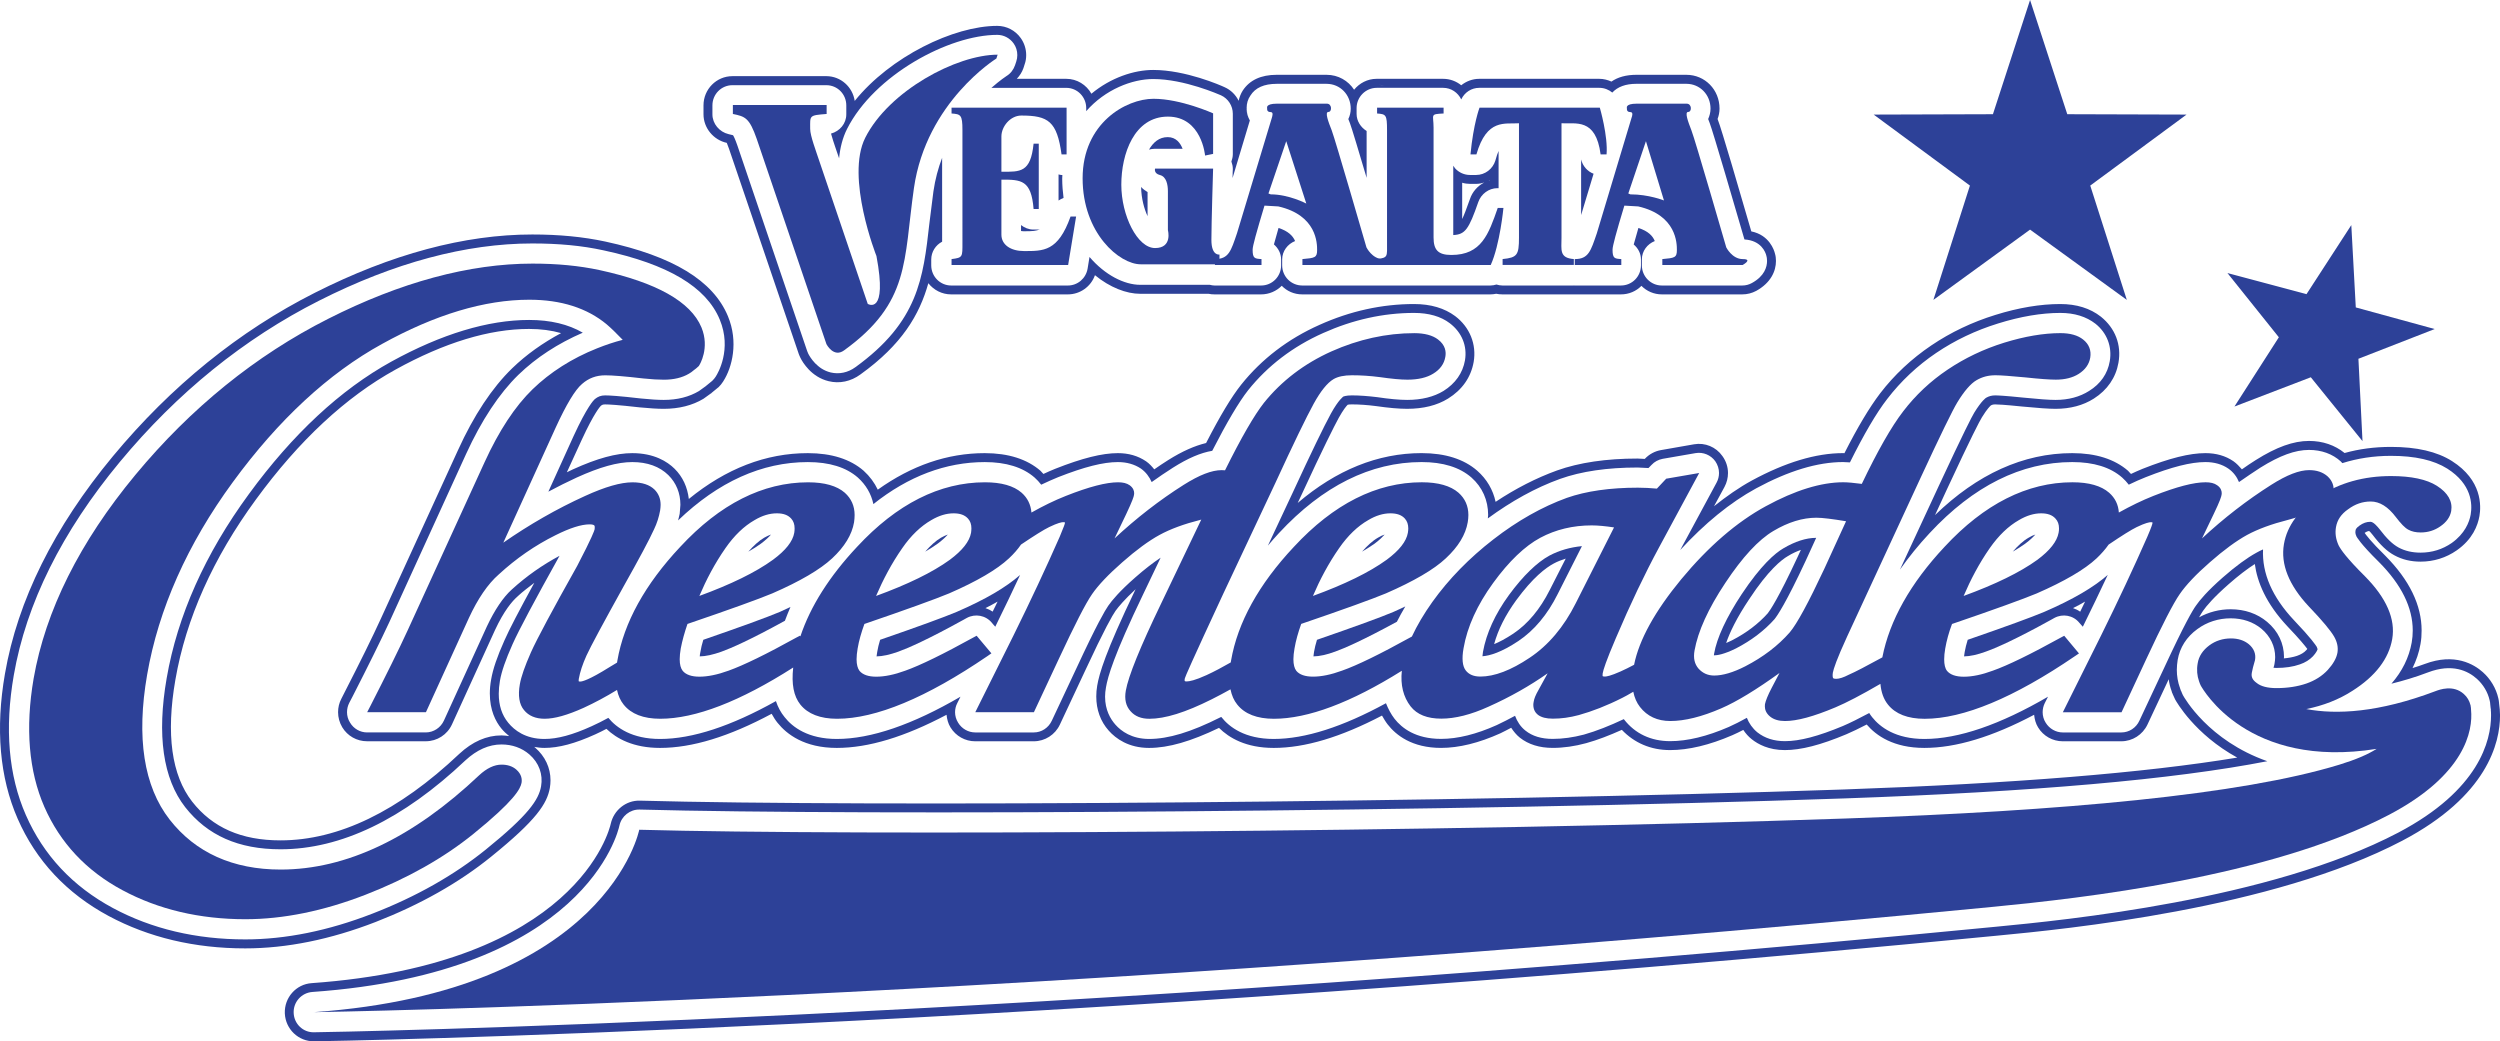
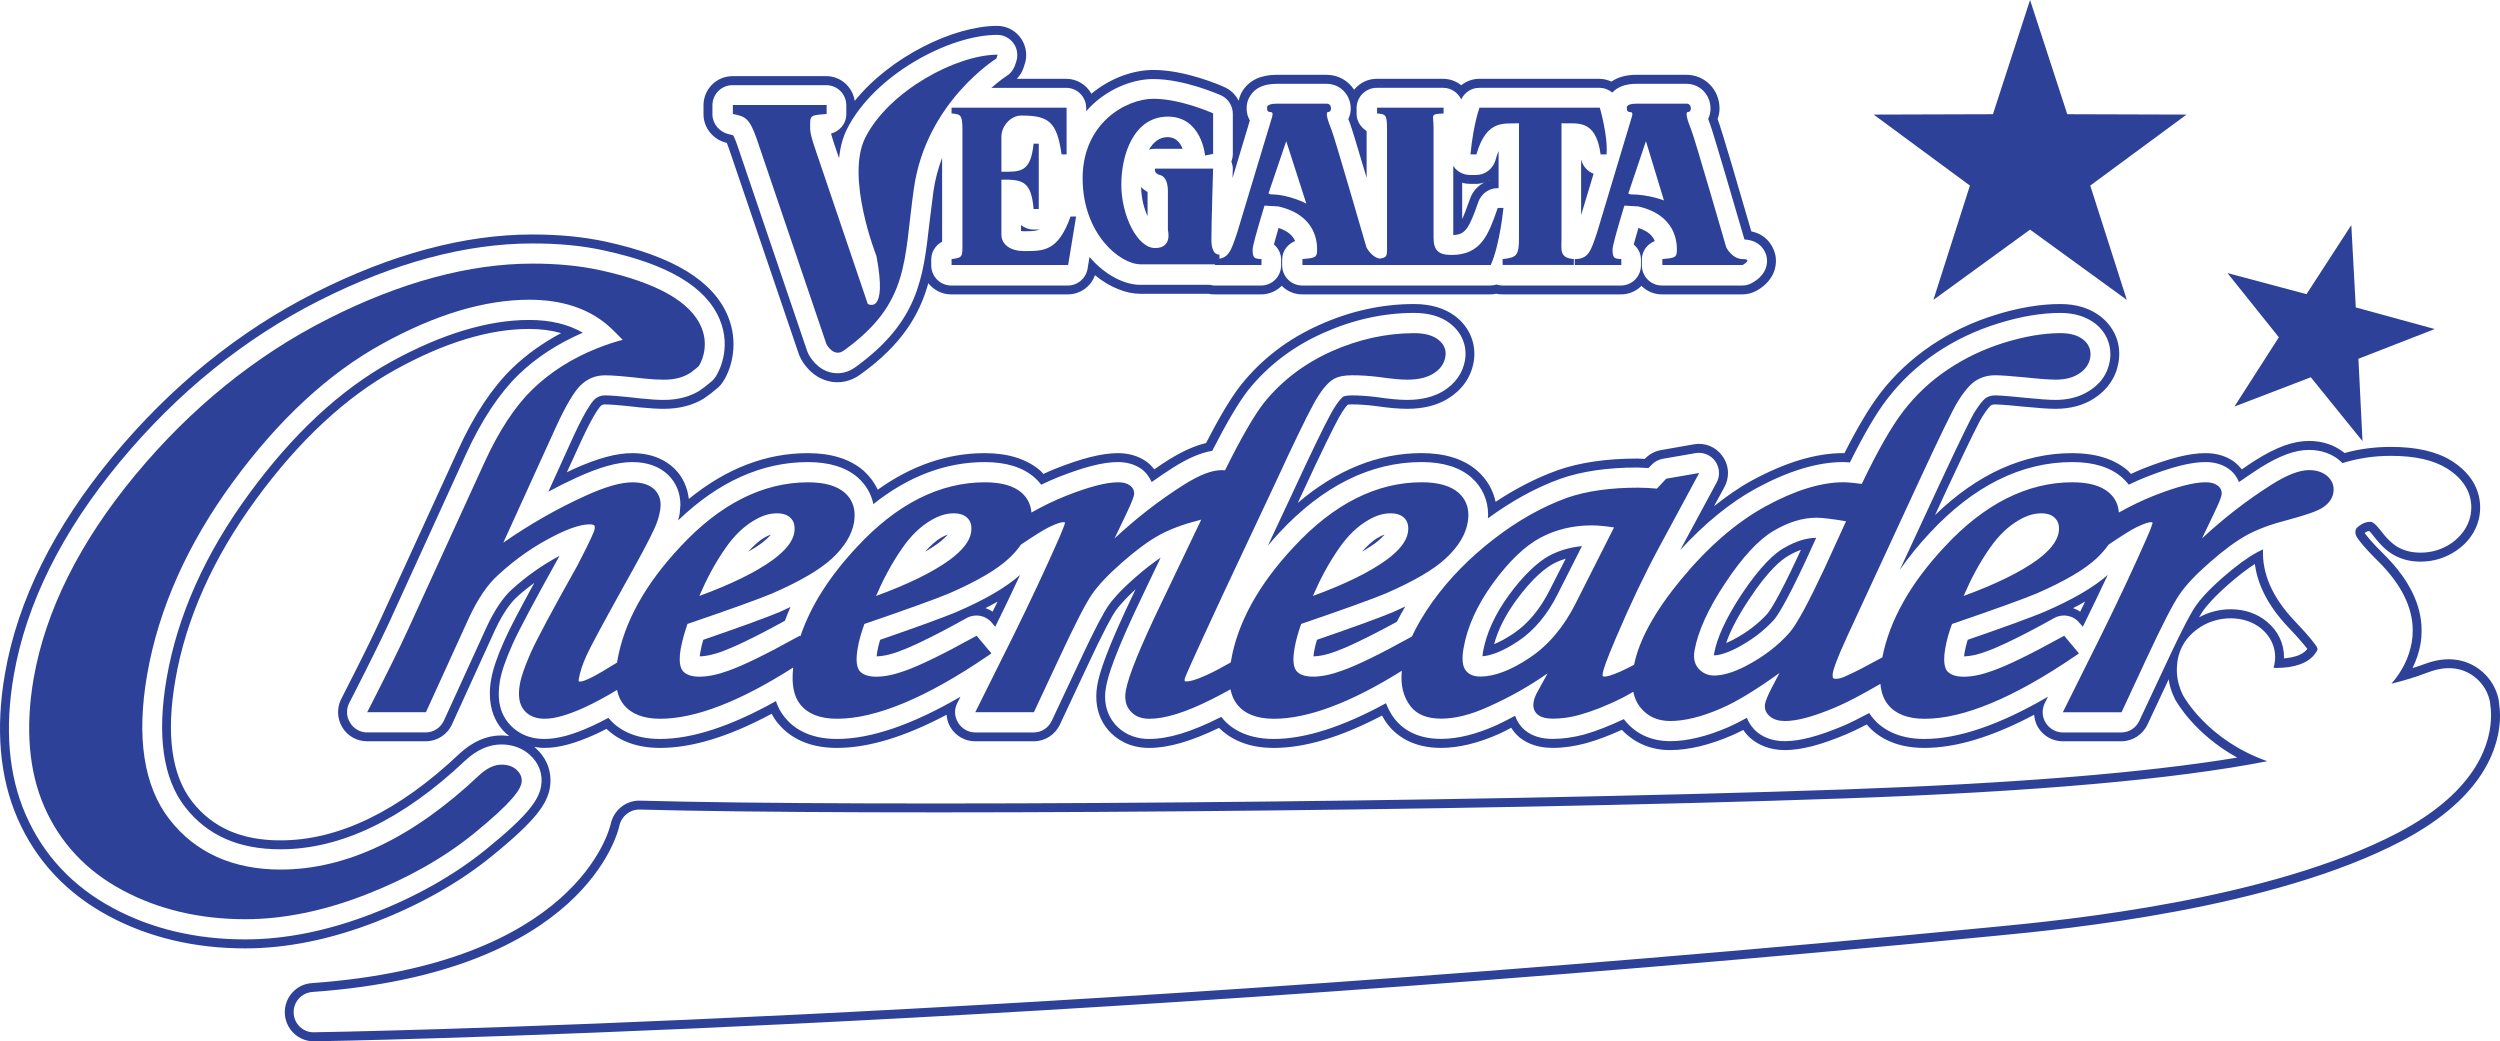
<svg xmlns="http://www.w3.org/2000/svg" version="1.1" id="レイヤー_1" x="0px" y="0px" width="302.31px" height="125.917px" viewBox="0 0 302.31 125.917" enable-background="new 0 0 302.31 125.917" xml:space="preserve">
  <path fill="#2D4198" d="M103.428,44.409" />
  <path fill="#2D4198" d="M124.955,27.76c-0.566,0-1.078-0.224-1.488-0.544v0.718c0.088,0.007,0.171,0.03,0.3,0.03h0.129  c0.88,0,1.432-0.019,1.86-0.249c-0.06,0.005-0.129,0.044-0.171,0.044H124.955z" />
  <path fill="#2D4198" d="M150.757,13.115v-0.014V13.115c0,0.341,0.079,0.679,0.225,0.99  C150.835,13.794,150.775,13.447,150.757,13.115" />
-   <path fill="#2D4198" d="M128.465,21.159h-0.138c-0.11,0-0.211-0.044-0.323-0.07v3.16c0.179-0.129,0.401-0.234,0.604-0.315  c-0.093-0.749-0.162-1.529-0.162-2.329C128.446,21.456,128.465,21.304,128.465,21.159" />
  <path fill="#2D4198" d="M214.634,30.661c-0.092-0.401-0.673-2.236-2.859-2.68c-1.271-4.396-3.644-12.519-4.04-13.486  c-0.009-0.04-0.009-0.055-0.042-0.094c0.144-0.395,0.24-0.808,0.24-1.27c0-2.279-1.759-4.085-4.012-4.085h-6.048  c-1.23,0-2.248,0.286-3.011,0.82c-0.448-0.2-0.936-0.334-1.456-0.334h-14.53c-0.813,0-1.571,0.295-2.179,0.779  c-0.595-0.484-1.355-0.779-2.185-0.779h-8.056c-1.091,0-2.071,0.526-2.712,1.32c-0.709-1.092-1.921-1.806-3.331-1.806h-6.038  c-1.892,0-3.27,0.645-4.098,1.909c-0.245,0.385-0.401,0.806-0.493,1.234c-0.36-0.724-0.949-1.313-1.7-1.644  c-0.469-0.22-4.702-2.085-8.64-2.085c-2.307,0-5.131,0.93-7.466,2.874c-0.604-1.075-1.741-1.803-3.044-1.803h-5.978  c0.35-0.366,0.63-0.801,0.801-1.287l0.147-0.463c0.134-0.361,0.188-0.742,0.188-1.122c0-0.73-0.23-1.453-0.658-2.055  c-0.659-0.93-1.718-1.474-2.842-1.474c-5.269,0-12.938,3.733-17.235,9.074c-0.253-1.691-1.691-2.995-3.44-2.995H88.57  c-1.939,0-3.5,1.585-3.5,3.529v1.084c0,1.655,1.207,3.103,2.809,3.452l0.01,0.011c0.069,0.165,0.152,0.388,0.272,0.724  c0-0.02,8.428,24.792,8.428,24.792c0.068,0.162,0.12,0.316,0.198,0.461c0.263,0.539,1.313,2.323,3.404,2.83  c1.317,0.33,2.699,0.04,3.859-0.815c5.016-3.604,7.139-7.214,8.208-11.03c0.649,0.822,1.64,1.352,2.759,1.352h14.107  c1.493,0,2.8-0.947,3.283-2.321c1.802,1.48,3.792,2.25,5.477,2.25h8.263c0.23,0.05,0.479,0.071,0.719,0.071h5.631  c0.969,0,1.858-0.396,2.498-1.042c0.612,0.645,1.501,1.042,2.464,1.042h8.999h0.711h13.057c0.249,0,0.479-0.031,0.7-0.076  c0.248,0.051,0.488,0.076,0.75,0.076h8.6h0.04h0.062h5.627c0.974,0,1.852-0.387,2.483-1.032c0.636,0.645,1.515,1.032,2.469,1.032  h9.727c0.59,0,1.16-0.146,1.682-0.422c1.769-0.974,2.391-2.39,2.391-3.62C214.754,31.241,214.722,30.939,214.634,30.661   M210.953,27.875c-0.081-0.005-0.16-0.026-0.271-0.026C210.756,27.848,210.844,27.856,210.953,27.875 M167.416,10.381  c-0.231-0.041-0.424-0.111-0.683-0.136C166.973,10.271,167.194,10.315,167.416,10.381 M211.842,34.226  c-0.349,0.193-0.741,0.299-1.16,0.299h-9.727c-1.331,0-2.414-1.092-2.414-2.441v-0.705c0-1.017,0.654-1.871,1.562-2.23  c-0.249-0.624-0.801-1.204-1.98-1.583c-0.206,0.713-0.418,1.44-0.567,1.998c0.526,0.45,0.876,1.085,0.876,1.815v0.705  c0,1.349-1.076,2.441-2.428,2.441h-5.618c-0.023,0-0.042-0.009-0.07-0.009c-0.009,0-0.014,0.009-0.04,0.009h-8.6  c-0.258,0-0.488-0.051-0.718-0.12c-0.23,0.069-0.47,0.12-0.732,0.12h-13.04h-0.708h-8.999c-1.354,0-2.434-1.092-2.434-2.441v-0.705  c0-1.017,0.659-1.871,1.562-2.23c-0.263-0.624-0.828-1.204-2.002-1.583c-0.199,0.713-0.415,1.44-0.558,1.99  c0.521,0.458,0.87,1.089,0.87,1.824v0.705c0,1.349-1.077,2.441-2.42,2.441h-5.631c-0.189,0-0.378-0.039-0.562-0.085h-8.419  c-1.939,0-4.278-1.191-6.139-3.37l-0.23,1.414c-0.199,1.174-1.199,2.041-2.391,2.041h-14.099c-1.34,0-2.418-1.092-2.418-2.441  v-0.705c0-0.923,0.53-1.744,1.317-2.153V19.084c-0.47,1.236-0.838,2.591-1.051,4.056l-0.488,3.866  c-0.75,6.661-1.35,11.904-8.958,17.403c-0.903,0.656-1.962,0.87-2.979,0.63c-1.649-0.4-2.483-1.835-2.708-2.261  c-0.051-0.099-0.092-0.214-0.134-0.325c0,0-8.428-24.809-8.419-24.8c-0.281-0.808-0.451-1.163-0.548-1.302  c-0.143-0.036-0.543-0.132-0.543-0.132c-1.105-0.261-1.948-1.26-1.948-2.388v-1.085c0-1.356,1.082-2.446,2.422-2.446h11.349  c1.349,0,2.418,1.089,2.418,2.446v1.085c0,1.119-0.797,2.038-1.847,2.323c0.138,0.526,0.377,1.23,0.516,1.64  c0,0,0.272,0.802,0.262,0.768c0,0,0.18,0.548,0.198,0.578c0.12-1.259,0.419-2.474,0.963-3.549  c3.279-6.506,12.306-11.376,18.165-11.376c0.783,0,1.511,0.387,1.971,1.027c0.3,0.41,0.451,0.91,0.451,1.419  c0,0.265-0.041,0.529-0.128,0.781l-0.152,0.456c-0.188,0.538-0.539,1-1.018,1.289c-0.032,0.019-0.773,0.505-1.833,1.435h9.05  c1.34,0,2.414,1.101,2.414,2.444v0.375c2.298-2.629,5.559-3.885,8.097-3.885c3.781,0,8.018,1.896,8.197,1.967  c0.872,0.399,1.433,1.274,1.433,2.234v4.9c0,0.304-0.079,0.605-0.171,0.879c0.102,0.291,0.171,0.58,0.171,0.88v0.081  c0,0.013-0.027,0.413-0.032,1.034c0.893-2.985,1.842-6.126,2.091-6.965c-0.231-0.416-0.387-0.87-0.387-1.356  c0-0.035,0.009-0.06,0.009-0.094v-0.014c0-0.016-0.009-0.037-0.009-0.055c0-0.53,0.147-1.055,0.456-1.49  c0.588-0.947,1.653-1.42,3.172-1.42h5.569c0.212-0.049,0.428-0.079,0.641-0.079c-0.213,0-0.429,0.034-0.641,0.079h0.469  c1.642,0,2.921,1.319,2.921,3.009c0,0.452-0.11,0.875-0.291,1.25c0.089,0.209,0.162,0.411,0.199,0.511  c0.203,0.527,1.082,3.45,2.013,6.598v-5.665c-0.7-0.435-1.212-1.188-1.212-2.068v-0.707c0-1.343,1.101-2.444,2.433-2.444h8.036  c0.963,0,1.783,0.573,2.185,1.401c0.398-0.855,1.237-1.401,2.179-1.401h14.53c0.589,0,1.146,0.23,1.557,0.573  c0.641-0.693,1.611-1.059,2.91-1.059h5.578c0.212-0.049,0.425-0.079,0.653-0.079c-0.221,0-0.441,0.034-0.653,0.079h0.47  c1.641,0,2.92,1.319,2.92,3.009c0,0.452-0.119,0.875-0.286,1.25c0.056,0.17,0.107,0.3,0.189,0.495  c0.393,1.008,3.191,10.596,4.187,14.029c0.009,0.009,0.022,0.03,0.022,0.039c2.009,0.126,2.538,1.526,2.641,1.972  c0.041,0.132,0.082,0.35,0.082,0.628C213.676,32.275,213.381,33.385,211.842,34.226" />
  <path fill="#2D4198" d="M138.768,26.14v-2.915c-0.295-0.171-0.562-0.369-0.782-0.615C138.017,24.024,138.354,25.245,138.768,26.14" />
  <path fill="#2D4198" d="M191.195,19.284v6.724c0.385-1.254,0.938-3.122,1.507-4.999C191.955,20.73,191.395,20.086,191.195,19.284" />
  <path fill="#2D4198" d="M178.497,21.159h-0.733c-0.69,0-1.339-0.29-1.799-0.794c-0.088-0.104-0.161-0.215-0.231-0.325v8.385  c1.441-0.069,1.88-0.696,3.031-4.004c0.341-0.965,1.271-1.666,2.303-1.666h0.147v-4.499c-0.12,0.274-0.25,0.645-0.384,1.144  C180.523,20.431,179.574,21.159,178.497,21.159 M177.755,24.06c-0.428,1.185-0.699,1.94-0.943,2.426v-4.39  c0.303,0.095,0.631,0.139,0.952,0.139h0.733c0.346,0,0.668-0.069,0.976-0.164C178.687,22.481,178.046,23.186,177.755,24.06   M180.137,21.815c-0.041,0.004-0.093,0.004-0.123,0.021c0.03-0.017,0.082-0.032,0.123-0.056V21.815z" />
  <path fill="#2D4198" d="M141.204,16.581c-1.046,0-1.75,0.64-2.261,1.511c0.229-0.062,0.46-0.101,0.7-0.101h3.362  C142.733,17.299,142.218,16.581,141.204,16.581" />
  <path fill="#2D4198" d="M102.06,42.375c-1.262,0.918-2.123-0.76-2.123-0.76l-8.428-24.811c-0.899-2.588-1.418-2.715-2.888-3.023  V12.7H99.96v1.081c-2.161,0.17-1.99,0.17-1.99,1.809c0,0.82,0.695,2.639,1.05,3.724l5.91,17.431c0,0,2.427,1.494,1.054-5.786  c0,0-3.768-9.52-1.354-14.306c2.856-5.658,11.027-10.042,16.006-10.042l-0.148,0.465c0,0-8.47,5.229-9.971,15.664  C109.254,31.565,110.064,36.6,102.06,42.375" />
  <path fill="#2D4198" d="M115.066,13.016h13.91v5.658h-0.609c-0.552-3.993-1.594-4.702-4.864-4.702c-1.326,0-2.409,1.319-2.409,2.529  v4.265c2.312,0.016,3.532,0.104,3.892-3.39h0.626v7.895h-0.626c-0.281-3.523-1.501-3.549-3.892-3.549v6.653  c0,1.236,1.143,1.984,2.723,1.984c2.357,0,4.126,0.071,5.637-4.172h0.672l-0.962,5.854h-14.099v-0.712  c1.369-0.172,1.317-0.253,1.317-1.994V15.72c0-1.854-0.216-1.914-1.317-1.996V13.016z" />
  <path fill="#2D4198" d="M153.797,14.246l-4.219,13.975c-0.724,2.113-0.981,3.108-2.663,3.108v0.712h5.632v-0.712  c-0.825-0.052-1.073-0.069-1.073-1.137c0-0.442,0.438-2.017,1.432-5.327l1.668,0.095c4.697,1.065,4.697,4.52,4.697,5.276  c0,0.921-0.267,0.96-1.777,1.093v0.712h9.718c0,0,1.289-0.712,0-0.712c-1.279,0-1.975-1.418-1.975-1.418s-3.805-13.14-4.2-14.148  c-0.403-1.016-0.861-2.226-0.403-2.226c0.453,0,0.453-1.001-0.179-1.001h-6.043c-1.418,0-1.18,0.536-1.18,0.536  s-0.109,0.479,0.402,0.479C154.018,13.55,153.865,14,153.797,14.246 M153.387,23.396l2.15-6.324l2.427,7.544  c0,0-2.1-1.114-4.31-1.114" />
  <path fill="#2D4198" d="M197.293,14.246l-4.201,13.975c-0.728,2.113-0.99,3.108-2.665,3.108v0.712h5.628v-0.712  c-0.811-0.052-1.059-0.069-1.059-1.137c0-0.442,0.428-2.017,1.427-5.327l1.672,0.095c4.68,1.065,4.68,4.52,4.68,5.276  c0,0.921-0.272,0.96-1.76,1.093v0.712h9.717c0,0,1.282-0.712,0-0.712c-1.279,0-1.987-1.418-1.987-1.418s-3.801-13.14-4.211-14.148  c-0.393-1.016-0.852-2.226-0.393-2.226c0.461,0,0.461-1.001-0.179-1.001h-6.046c-1.421,0-1.181,0.536-1.181,0.536  s-0.101,0.479,0.397,0.479C197.523,13.55,197.381,14,197.293,14.246 M196.901,23.396l2.132-6.324l2.18,7.168  c0,0-1.837-0.738-4.067-0.738" />
  <path fill="#2D4198" d="M180.267,32.041h-13.744v-0.712c1.34-0.188,1.202-0.279,1.202-1.994V15.72c0-1.854-0.129-1.914-1.202-1.996  v-0.708h8.042v0.708c-1.691,0.082-1.212,0.106-1.212,1.712v13.277c0,1.499,0.535,2.118,2.151,2.118c3.639,0,4.499-2.506,5.609-5.686  h0.69C181.804,25.146,181.376,29.585,180.267,32.041" />
  <path fill="#2D4198" d="M194.271,18.674h-0.719c-0.581-4.493-3.072-3.65-4.729-3.768v13.838c0,1.469-0.291,2.45,1.49,2.583v0.712  h-8.612v-0.712c1.77-0.172,1.98-0.497,1.98-2.583V14.906c-1.69,0.118-3.897-0.601-5.148,3.768h-0.718  c0.358-3.74,1.096-5.658,1.096-5.658h14.544C193.456,13.016,194.461,16.449,194.271,18.674" />
  <path fill="#2D4198" d="M146.694,20.385h-7.019c0,0-0.189,0.585,0.589,0.781c0.783,0.193,0.963,1.17,0.963,1.965v4.704  c0,0,0.59,2.16-1.552,2.16c-2.142,0-4.081-3.931-4.081-7.659c0-3.726,1.552-8.235,5.633-8.235c4.098,0,4.495,4.708,4.495,4.708  l0.972-0.199v-4.905c0,0-3.9-1.76-7.208-1.76c-3.312,0-8.571,2.937-8.571,9.615c0,6.669,4.473,10.4,7.019,10.4h9.529V30.78  c0,0-0.976,0.198-0.976-1.771C146.487,27.05,146.694,20.385,146.694,20.385" />
  <path fill="#2D4198" d="M86.106,47.465c0,0-0.06,0.06-0.129,0.099c-0.019,0.021-0.12,0.11-0.12,0.11S86.17,47.428,86.106,47.465" />
  <path fill="#2D4198" d="M262.598,83.574c-0.009-0.016-0.009-0.021-0.009-0.032c-0.028-0.112-0.079-0.211-0.079-0.211  C262.534,83.362,262.589,83.542,262.598,83.574" />
  <path fill="#2D4198" d="M302.153,84.651l0.009,0.063c0,0.03,0.009,0.054,0.009,0.079C302.162,84.724,302.153,84.651,302.153,84.651" />
  <path fill="#2D4198" d="M85.046,77.367c-0.157,0.507-0.276,1.008-0.35,1.47c-0.046,0.222-0.079,0.396-0.079,0.536  c0.71-0.006,1.608-0.204,2.63-0.571c1.152-0.415,3.418-1.399,7.668-3.738c0.221-0.556,0.42-1.111,0.672-1.67  c-0.419,0.199-0.81,0.39-1.279,0.596C92.738,74.652,89.616,75.787,85.046,77.367" />
  <path fill="#2D4198" d="M114.616,64.638c-0.25,0.08-0.521,0.222-0.82,0.38c-0.667,0.387-1.308,0.994-1.921,1.69  c0.562-0.321,1.073-0.654,1.525-0.978C114.007,65.277,114.375,64.913,114.616,64.638" />
  <path fill="#2D4198" d="M302.281,85.787c-0.009-0.056-0.11-0.961-0.119-1.073c-0.015-0.088-0.024-0.178-0.051-0.261  c-0.281-1.235-0.94-2.331-1.87-3.166c-1.074-0.961-3.403-2.361-7.024-1c-0.506,0.195-0.993,0.341-1.486,0.5  c0.45-0.914,0.787-1.874,0.962-2.899c0.105-0.56,0.138-1.105,0.138-1.651c0-3.054-1.469-6.093-4.398-9.043  c-1.782-1.751-2.339-2.535-2.492-2.754c0.249-0.166,0.411-0.217,0.539-0.236c0.078,0.07,0.212,0.182,0.419,0.46  c0.949,1.246,1.76,2.016,2.636,2.484c0.939,0.516,1.999,0.768,3.168,0.768c1.58,0,3.091-0.466,4.376-1.366  c1.911-1.331,2.542-2.995,2.745-4.145c0.216-1.239,0.317-4.341-3.313-6.646c-1.828-1.153-4.251-1.718-7.391-1.718  c-1.981,0-3.852,0.249-5.602,0.739c-1.171-0.951-2.64-1.46-4.307-1.46c-1.883,0-3.938,0.739-6.438,2.315  c-0.572,0.354-1.125,0.736-1.673,1.121c-0.309-0.356-0.632-0.705-1.023-0.981c-0.957-0.658-2.095-0.98-3.39-0.98  c-1.907,0-4.328,0.605-7.595,1.896c-0.47,0.182-0.935,0.41-1.404,0.621c-0.129-0.119-0.23-0.255-0.359-0.387  c-1.625-1.404-3.887-2.13-6.739-2.13c-5.917,0-11.49,2.543-16.598,7.491c0.852-1.84,1.423-3.079,1.423-3.079  c3.017-6.497,3.957-8.265,4.247-8.742c0.64-1.05,1.013-1.374,1.077-1.435c0.134-0.081,0.29-0.128,0.525-0.128  c0.239,0,1.018,0.025,3.256,0.256c1.901,0.184,3.232,0.278,4.049,0.278c1.765,0,3.33-0.41,4.632-1.239  c1.623-1.032,2.658-2.531,2.972-4.332c0.388-2.163-0.399-4.189-2.123-5.569c-1.299-1.02-2.946-1.531-4.91-1.531  c-2.391,0-5.037,0.437-7.847,1.315c-2.791,0.861-5.408,2.107-7.752,3.691c-2.383,1.609-4.468,3.553-6.19,5.799  c-1.291,1.699-2.728,4.096-4.315,7.23c-0.042-0.007-0.12-0.007-0.175-0.007c-3.266,0-6.96,1.112-11.019,3.312  c-1.557,0.846-3.07,1.914-4.576,3.109c0.718-1.324,1.266-2.331,1.266-2.331c0.28-0.523,0.425-1.103,0.425-1.683  c0-0.721-0.231-1.442-0.674-2.05c-0.778-1.11-2.108-1.656-3.431-1.425l-3.988,0.699c-0.738,0.125-1.429,0.496-1.949,1.046  l-0.009,0.023c-0.391-0.023-0.889-0.044-0.889-0.044c-3.764,0-7.043,0.479-9.732,1.439c-2.501,0.905-4.997,2.181-7.429,3.795  c-0.313-1.451-1.061-2.741-2.221-3.761c-1.602-1.404-3.878-2.13-6.729-2.13c-5.292,0-10.313,2.047-14.981,6.027  c0.263-0.556,0.422-0.896,0.422-0.896c2.709-5.866,3.967-8.334,4.537-9.389c0.553-0.994,0.922-1.43,1.084-1.591  c0.087-0.023,0.229-0.043,0.505-0.043c0.871,0,1.871,0.068,2.921,0.205c1.552,0.223,2.782,0.33,3.763,0.33  c1.947,0,3.616-0.41,4.952-1.239c1.703-1.055,2.768-2.576,3.095-4.435c0.363-2.126-0.47-4.201-2.238-5.537  c-1.291-0.962-2.958-1.459-4.97-1.459c-3.869,0-7.72,0.845-11.432,2.517c-3.81,1.695-6.996,4.134-9.471,7.229  c-1.179,1.485-2.547,3.754-4.246,7.061c-1.363,0.329-2.87,0.983-4.592,2.067c-0.562,0.35-1.119,0.732-1.677,1.117  c-0.281-0.356-0.603-0.705-0.994-0.977c-0.986-0.663-2.119-0.985-3.408-0.985c-1.898,0-4.312,0.605-7.582,1.896  c-0.47,0.18-0.949,0.41-1.418,0.621c-0.129-0.119-0.221-0.255-0.359-0.387c-1.622-1.404-3.888-2.13-6.738-2.13  c-4.532,0-8.852,1.501-12.933,4.417c-0.401-0.841-0.968-1.616-1.709-2.287c-1.612-1.404-3.887-2.13-6.748-2.13  c-5.08,0-9.892,1.87-14.392,5.541c-0.166-1.41-0.728-2.674-1.728-3.659c-0.871-0.859-2.473-1.882-5.112-1.882  c-1.94,0-4.228,0.622-7.176,1.962c-0.244,0.113-0.484,0.24-0.733,0.351c0.728-1.587,1.792-3.91,1.792-3.91  c1.515-3.287,2.238-4.04,2.298-4.106c0.147-0.129,0.258-0.189,0.539-0.189c0.4,0,1.478,0.048,4.191,0.359  c1.161,0.11,2.118,0.175,2.888,0.175c1.842,0,3.463-0.406,4.812-1.216c0,0.002,0.65-0.47,0.908-0.654  c0.193-0.166,0.894-0.734,0.894-0.734c-0.023,0.021,0.027-0.017,0.027-0.017c0.212-0.209,0.391-0.433,0.548-0.679l0.033-0.055  c1.059-1.654,1.841-4.729,0.547-7.848c-1.786-4.302-6.646-7.252-14.826-9.025c-2.689-0.576-5.583-0.855-8.833-0.855  c-8.188,0-17.027,2.37-26.275,7.04c-9.188,4.638-17.401,11.298-24.437,19.777c-7.122,8.59-11.52,17.44-13.053,26.299  C-0.556,88.122-0.041,94.025,2.134,99c2.219,5.077,5.937,9.042,10.999,11.762c4.85,2.6,10.399,3.92,16.516,3.92  c5.02,0,10.321-1.077,15.78-3.195c5.379-2.094,10.082-4.745,13.968-7.898c5.49-4.439,6.752-6.407,7.094-8.315  c0.05-0.307,0.078-0.615,0.078-0.922c0-1.498-0.649-2.897-1.86-3.949c-0.037-0.029-0.069-0.048-0.111-0.088  c0.392,0.07,0.792,0.125,1.23,0.125c1.731,0,3.694-0.521,6.163-1.643c0.451-0.198,0.907-0.439,1.34-0.662  c1.229,1.176,3.247,2.305,6.48,2.305c3.887,0,8.342-1.365,13.5-4.127c0.216,0.381,0.437,0.756,0.718,1.097  c1.11,1.383,3.252,3.03,7.157,3.03c3.842,0,8.23-1.341,13.274-4.007c0.056,0.525,0.189,1.062,0.479,1.526  c0.641,1.048,1.769,1.679,2.98,1.679h7.088c1.35,0,2.588-0.79,3.16-2.023l3.022-6.45c2.389-5.136,3.338-6.775,3.707-7.302  c0.359-0.498,1.083-1.368,2.432-2.618l-0.06,0.113c-3.602,7.51-4.348,10.116-4.592,11.561c-0.078,0.436-0.111,0.88-0.111,1.306  c0,1.568,0.502,3.006,1.512,4.131c0.851,0.956,2.39,2.085,4.873,2.085c2.349,0,5.066-0.792,8.456-2.423  c1.221,1.212,3.261,2.423,6.614,2.423c3.791,0,8.116-1.306,13.095-3.911c0.211,0.359,0.413,0.719,0.682,1.064  c1.004,1.295,2.942,2.845,6.462,2.845c2.16,0,4.578-0.595,7.17-1.765c0.456-0.209,0.865-0.448,1.309-0.67  c0.29,0.44,0.622,0.854,1.041,1.191c1.049,0.829,2.386,1.243,3.98,1.243c1.298,0,2.661-0.193,4.047-0.573  c1.368-0.376,2.819-0.941,4.312-1.61c1.511,1.58,3.49,2.448,5.831,2.448c2.229,0,4.767-0.603,7.525-1.798  c0.424-0.191,0.88-0.401,1.331-0.641c0.281,0.419,0.604,0.798,1.022,1.126c0.76,0.607,2.05,1.313,3.998,1.313  s4.32-0.603,7.452-1.918c0.7-0.303,1.52-0.691,2.45-1.175c1.147,1.343,3.246,2.83,6.969,2.83c3.837,0,8.229-1.341,13.277-4.007  c0.052,0.525,0.189,1.062,0.479,1.526c0.632,1.048,1.769,1.679,2.98,1.679h7.078c1.354,0,2.584-0.79,3.169-2.023l2.57-5.48  c0.056,0.474,0.166,0.938,0.341,1.409c0.024,0.101,0.061,0.206,0.061,0.206c0.022,0.079,0.014,0.04,0.059,0.118l0.043,0.131  c0-0.012-0.02-0.044-0.028-0.073c0.028,0.045,0.299,0.654,0.299,0.654c0.156,0.279,2.358,4.205,7.509,7.031  c-11.197,1.849-26.898,3.126-47.537,3.853c-46.449,1.62-118.906,2.099-145.625,1.352c-1.681-0.043-3.15,1.148-3.519,2.798  c-0.153,0.7-4.113,16.979-36.169,19.271c-1.889,0.129-3.321,1.76-3.243,3.66c0.083,1.908,1.654,3.4,3.542,3.375  c0.853-0.008,86.726-1.426,203.524-12.777c8.234-0.79,33.275-3.224,48.996-11.488c10.299-5.414,11.81-11.839,11.81-15.153  C302.31,86.231,302.291,86.009,302.281,85.787 M290.012,100.682c-15.55,8.167-40.419,10.589-48.608,11.378  c-116.757,11.348-202.584,12.767-203.441,12.767c-1.303,0.033-2.4-1.004-2.451-2.332c-0.06-1.316,0.939-2.438,2.248-2.542  c32.991-2.341,36.989-19.386,37.141-20.116c0.248-1.139,1.276-1.973,2.445-1.943c26.732,0.738,99.208,0.284,145.69-1.347  c22.896-0.805,39.733-2.278,51.137-4.498c-7.129-2.505-10.031-7.671-10.21-7.995c0,0-0.203-0.445-0.212-0.499v0.021l-0.052-0.117  c-0.018-0.054-0.018-0.028-0.026-0.087c0,0-0.032-0.094-0.07-0.197c0,0.014,0,0.021,0.02,0.035c-0.02-0.035-0.051-0.146-0.061-0.171  c0,0,0.023,0.069,0.041,0.136c-0.248-0.69-0.373-1.425-0.373-2.168c0-0.406,0.042-0.813,0.103-1.212  c0.262-1.495,1.072-2.775,2.382-3.725c1.16-0.855,2.561-1.301,4.028-1.301c1.438,0,2.719,0.431,3.726,1.267  c1.065,0.895,1.654,2.115,1.654,3.425c0,0.264-0.032,0.518-0.078,0.785c-0.004,0.082-0.033,0.163-0.051,0.248  c0,0-0.031,0.149-0.074,0.256c0.092,0.004,0.213,0.02,0.352,0.02c1.054,0,2.021-0.14,2.831-0.429  c0.659-0.221,1.179-0.555,1.59-0.981c0.392-0.432,0.529-0.733,0.557-0.854c0-0.051-0.064-0.191-0.105-0.299  c-0.119-0.187-0.641-1-2.73-3.189c-2.657-2.813-3.893-5.702-3.759-8.581c-0.272,0.119-0.544,0.252-0.792,0.396  c-1.151,0.63-2.521,1.634-4.067,2.989c-1.9,1.665-2.824,2.785-3.262,3.425c-0.4,0.555-1.399,2.255-3.808,7.454l-3.021,6.445  c-0.4,0.873-1.244,1.424-2.184,1.424h-7.088c-0.829,0-1.617-0.453-2.059-1.175c-0.248-0.383-0.368-0.838-0.368-1.272  c0-0.38,0.088-0.761,0.257-1.102c0,0,0.152-0.294,0.392-0.773c-5.808,3.38-10.818,5.111-14.95,5.111c-3.479,0-5.36-1.43-6.318-2.635  c-0.129-0.148-0.24-0.337-0.351-0.503c-1.239,0.66-2.299,1.19-3.169,1.563c-2.992,1.251-5.242,1.84-7.024,1.84  c-1.326,0-2.437-0.358-3.338-1.068c-0.59-0.485-1.009-1.095-1.267-1.755c-0.774,0.429-1.529,0.815-2.184,1.104  c-2.63,1.146-5.021,1.719-7.098,1.719c-2.313,0-4.232-0.909-5.567-2.624c-0.015-0.015-0.024-0.029-0.033-0.04  c-1.671,0.789-3.312,1.446-4.821,1.87c-1.3,0.341-2.571,0.52-3.769,0.52c-1.366,0-2.459-0.325-3.312-1.009  c-0.589-0.469-0.99-1.092-1.248-1.784c-0.731,0.385-1.45,0.774-2.21,1.123c-2.46,1.106-4.73,1.67-6.738,1.67  c-3.082,0-4.749-1.318-5.619-2.426c-0.442-0.572-0.774-1.22-1.041-1.887c-5.219,2.853-9.778,4.321-13.578,4.321  c-3.482,0-5.361-1.43-6.315-2.635c-0.018-0.002-0.018-0.021-0.027-0.028c-0.069,0.028-0.12,0.055-0.12,0.055  c-3.551,1.789-6.291,2.608-8.607,2.608c-2.091,0-3.372-0.939-4.071-1.731c-0.6-0.677-1.249-1.777-1.249-3.384  c0-0.353,0.037-0.732,0.111-1.134c0.217-1.265,0.917-3.813,4.509-11.277c0,0,1.06-2.231,2.1-4.396  c-0.92,0.615-1.938,1.396-3.063,2.386c-1.907,1.67-2.827,2.785-3.27,3.425c-0.388,0.555-1.387,2.255-3.8,7.454l-3.026,6.445  c-0.401,0.873-1.252,1.424-2.174,1.424h-7.088c-0.842,0-1.63-0.453-2.067-1.175c-0.244-0.383-0.373-0.838-0.373-1.272  c0-0.38,0.093-0.761,0.271-1.102c0,0,0.139-0.294,0.387-0.773c-5.799,3.38-10.828,5.111-14.955,5.111  c-3.482,0-5.361-1.43-6.31-2.635c-0.47-0.567-0.812-1.218-1.055-1.943c-5.407,3.025-10.105,4.578-14.015,4.578  c-3.404,0-5.273-1.366-6.25-2.553c-0.663,0.364-1.35,0.709-2.008,1.006c-2.321,1.056-4.141,1.547-5.725,1.547  c-2.289,0-3.638-1.059-4.366-1.954c-0.778-0.939-1.152-2.115-1.152-3.514c0-0.506,0.051-1.024,0.143-1.576  c0.198-1.128,0.687-2.534,1.529-4.424c0.755-1.689,2.667-5.273,5.656-10.639c0.009-0.012,0.023-0.021,0.023-0.042  c-2.05,1.096-3.994,2.45-5.781,4.081c-1.041,0.936-2.072,2.476-2.998,4.445l-5.2,11.394c-0.391,0.866-1.253,1.439-2.201,1.439  h-7.093c-0.848,0-1.627-0.453-2.059-1.184c-0.249-0.386-0.368-0.829-0.368-1.264c0-0.397,0.092-0.776,0.271-1.128l0.411-0.789  c1.879-3.676,3.366-6.68,4.436-8.979l9.285-20.339c1.866-4.071,3.999-7.3,6.329-9.57c2.16-2.089,4.781-3.784,7.778-5.085  c-1.75-1.015-3.911-1.54-6.489-1.54c-4.969,0-10.579,1.695-16.659,5.036c-6.149,3.39-11.942,8.779-17.229,16.019  c-5.288,7.214-8.632,14.705-9.94,22.255c-1.202,6.904-0.443,12.164,2.238,15.604c2.69,3.424,6.453,5.094,11.527,5.094  c7.301,0,14.813-3.609,22.353-10.746c1.391-1.284,2.851-1.929,4.362-1.929c1.298,0,2.459,0.414,3.375,1.202  c1.161,1.005,1.672,2.409,1.418,3.862c-0.286,1.611-1.496,3.451-6.696,7.655c-3.8,3.07-8.401,5.688-13.688,7.734  c-5.334,2.073-10.52,3.12-15.384,3.12c-5.937,0-11.325-1.275-16.003-3.791c-4.865-2.614-8.402-6.393-10.534-11.255  c-2.096-4.769-2.579-10.459-1.456-16.904C3.17,72.983,7.49,64.303,14.491,55.859C21.422,47.5,29.519,40.941,38.57,36.365  c9.092-4.601,17.778-6.925,25.796-6.925c3.183,0,6.001,0.26,8.604,0.83c7.821,1.681,12.427,4.425,14.066,8.375  c1.501,3.62-0.258,6.54-0.461,6.849l-0.036,0.06c-0.111,0.166-0.231,0.32-0.383,0.465c0,0-0.041,0.042-0.028,0.03  c0,0-0.667,0.534-0.802,0.657c0.051-0.035,0.093-0.067,0.093-0.067c0.036-0.03-0.189,0.145-0.189,0.145s0.088-0.069,0.096-0.078  c-0.188,0.138-0.801,0.58-0.801,0.58c-1.188,0.709-2.616,1.073-4.269,1.073c-0.737,0-1.658-0.064-2.759-0.174  c-2.621-0.305-3.8-0.373-4.32-0.373c-0.511,0-0.87,0.142-1.258,0.457c-0.133,0.12-0.93,0.921-2.561,4.466c0,0-1.52,3.355-3.048,6.72  c1.137-0.606,2.28-1.184,3.427-1.709c2.8-1.271,4.941-1.87,6.72-1.87c1.823,0,3.302,0.535,4.361,1.573  c0.958,0.947,1.46,2.187,1.46,3.598l-0.087,1.083c-0.051,0.276-0.134,0.545-0.193,0.801c4.858-4.665,10.132-7.054,15.691-7.054  c2.598,0,4.63,0.629,6.047,1.87c0.972,0.873,1.612,1.964,1.88,3.208c4.224-3.36,8.75-5.078,13.472-5.078  c2.569,0,4.601,0.629,6.02,1.87c0.299,0.27,0.561,0.548,0.801,0.864c0.709-0.339,1.399-0.645,2.059-0.915  c3.16-1.241,5.439-1.82,7.208-1.82c1.077,0,2.007,0.266,2.791,0.788c0.599,0.431,1.018,0.997,1.298,1.63  c0.848-0.603,1.7-1.188,2.579-1.744c1.811-1.144,3.354-1.805,4.744-2.036c1.755-3.42,3.197-5.87,4.339-7.325  c2.368-2.959,5.416-5.29,9.079-6.92c3.578-1.605,7.271-2.43,10.989-2.43c1.776,0,3.236,0.422,4.319,1.246  c1.459,1.11,2.128,2.745,1.837,4.486c-0.267,1.539-1.169,2.809-2.596,3.703c-1.161,0.711-2.649,1.084-4.39,1.084  c-0.932,0-2.179-0.115-3.639-0.334c-1.092-0.132-2.124-0.213-3.045-0.213c-0.765,0-1.018,0.142-1.036,0.142l-0.01,0.001  c-0.004,0.024-0.553,0.349-1.492,2.051c-0.847,1.554-2.39,4.729-4.567,9.448c0,0-1.521,3.24-3.06,6.529  c0.429-0.508,0.871-1.022,1.34-1.521c5.288-5.699,11.096-8.587,17.249-8.587c2.588,0,4.61,0.629,6.029,1.87  c1.317,1.17,2.017,2.743,2.017,4.53c0,0-0.009,0.198-0.037,0.414c2.856-2.09,5.776-3.714,8.738-4.78  c2.56-0.915,5.729-1.375,9.373-1.375c0,0,0.666,0.035,1.315,0.064c0.163-0.167,0.369-0.379,0.369-0.379  c0.351-0.385,0.825-0.636,1.34-0.735l3.985-0.691c0.916-0.159,1.846,0.23,2.385,0.985c0.29,0.422,0.451,0.917,0.451,1.421  c0,0.398-0.101,0.811-0.299,1.169c0,0-3.159,5.867-4.39,8.141c2.949-3.206,6.02-5.731,9.18-7.456  c3.887-2.104,7.42-3.178,10.501-3.178c0.23,0,0.521,0.028,0.839,0.039c1.662-3.343,3.178-5.955,4.509-7.67  c1.658-2.16,3.652-4.03,5.918-5.563c2.262-1.532,4.79-2.731,7.484-3.564c2.708-0.846,5.246-1.277,7.525-1.277  c1.715,0,3.142,0.444,4.252,1.307c1.399,1.118,2.031,2.774,1.731,4.53c-0.253,1.503-1.119,2.749-2.501,3.599  c-1.119,0.711-2.482,1.084-4.053,1.084c-0.778,0-2.078-0.094-3.937-0.283c-2.199-0.226-3.051-0.264-3.359-0.264  c-0.423,0-0.765,0.093-1.1,0.287c-0.016,0.007-0.521,0.311-1.442,1.81c-0.291,0.486-1.229,2.285-4.278,8.836  c0,0-2.35,5.089-4.698,10.127c1.045-1.479,2.229-2.955,3.588-4.41c5.296-5.699,11.082-8.587,17.247-8.587  c2.59,0,4.621,0.629,6.031,1.87c0.298,0.27,0.561,0.548,0.801,0.864c0.69-0.334,1.381-0.645,2.068-0.915  c3.149-1.241,5.439-1.82,7.197-1.82c1.083,0,2.015,0.266,2.773,0.788c0.616,0.431,1.031,0.997,1.29,1.63  c0.87-0.603,1.723-1.188,2.587-1.744c2.342-1.459,4.201-2.142,5.873-2.142c1.521,0,2.853,0.481,3.859,1.401v0.006  c0.061,0.06,0.119,0.12,0.18,0.189c1.819-0.571,3.768-0.88,5.869-0.88c2.928,0,5.171,0.51,6.829,1.55  c2.954,1.883,3.04,4.274,2.819,5.554c-0.166,0.931-0.705,2.301-2.289,3.432c-1.119,0.773-2.392,1.169-3.768,1.169  c-0.991,0-1.894-0.202-2.663-0.621c-0.746-0.41-1.437-1.089-2.288-2.203c-0.218-0.272-0.732-0.906-1.11-0.906  c-0.461,0-0.88,0.139-1.331,0.466c-0.429,0.303-0.46,0.489-0.47,0.567c-0.018,0.081-0.026,0.15-0.026,0.219  c0,0.148,0.036,0.313,0.137,0.524c0.023,0.03,0.401,0.812,2.712,3.084c2.729,2.739,4.091,5.518,4.091,8.289  c0,0.489-0.042,0.965-0.125,1.449c-0.327,1.821-1.147,3.481-2.454,4.979c1.428-0.35,2.888-0.784,4.426-1.369  c2.931-1.115,4.831-0.185,5.91,0.78c0.765,0.696,1.313,1.595,1.543,2.604c0.019,0.062,0.036,0.142,0.041,0.206v-0.035  c0,0,0.009,0.035,0.009,0.078c0,0.026,0.019,0.047,0.019,0.062l0.008,0.089c0,0-0.008-0.089-0.026-0.15c0-0.014,0-0.034-0.009-0.043  c0.009,0.078,0.096,0.863,0.096,0.905c0-0.057,0-0.137-0.008-0.188v-0.009v0.009c0,0.007,0.026,0.213,0.026,0.213l-0.019-0.025  c0.024,0.218,0.032,0.445,0.032,0.698C301.23,89.561,299.799,95.532,290.012,100.682 M274.149,75.198  c-1.197-1.004-2.709-1.524-4.408-1.524c-1.358,0-2.671,0.343-3.822,0.979c0.212-0.389,0.383-0.636,0.483-0.791  c0.406-0.584,1.281-1.625,3.101-3.224c1.16-1.023,2.238-1.845,3.158-2.434c0.291,2.158,1.333,4.765,3.971,7.566  c1.469,1.537,2.109,2.339,2.376,2.696c-0.036,0.052-0.051,0.091-0.128,0.157c-0.258,0.289-0.641,0.52-1.129,0.689  c-0.46,0.154-1.009,0.251-1.58,0.304c0-0.053,0.02-0.11,0.02-0.17C276.19,77.819,275.48,76.309,274.149,75.198 M41.388,87.947  c0.631,1.05,1.764,1.689,2.999,1.689h7.093c1.372,0,2.607-0.793,3.177-2.045l5.2-11.402c1.083-2.328,2.082-3.51,2.741-4.078  c0.008-0.021,0.018-0.029,0.041-0.044c0.631-0.579,1.299-1.069,1.971-1.591c-1.842,3.365-3.04,5.662-3.611,6.963  c-0.889,1.977-1.39,3.473-1.603,4.693c-0.114,0.613-0.165,1.198-0.165,1.72c0,2.04,0.709,3.402,1.395,4.239  c0.281,0.346,0.613,0.648,0.944,0.921c-0.322-0.041-0.612-0.084-0.939-0.084c-1.783,0-3.501,0.751-5.09,2.229  c-7.341,6.95-14.613,10.463-21.625,10.463c-4.725,0-8.216-1.533-10.685-4.692c-2.483-3.189-3.172-8.145-2.022-14.736  c1.28-7.389,4.56-14.72,9.741-21.794c5.201-7.122,10.879-12.403,16.881-15.708c5.918-3.27,11.349-4.914,16.139-4.914  c1.437,0,2.726,0.173,3.878,0.505c-2.211,1.184-4.201,2.595-5.91,4.249c-2.441,2.369-4.647,5.704-6.558,9.908l-9.308,20.335  c-1.032,2.266-2.525,5.281-4.395,8.931l-0.4,0.79c-0.268,0.509-0.397,1.063-0.397,1.626C40.881,86.747,41.052,87.383,41.388,87.947" />
  <path fill="#2D4198" d="M106.427,77.367c-0.148,0.507-0.281,1.007-0.351,1.47c-0.042,0.221-0.069,0.396-0.078,0.536  c0.709-0.006,1.607-0.204,2.629-0.571c1.17-0.424,3.492-1.425,7.9-3.864l0.382-0.214c1.017-0.549,2.279-0.32,3.026,0.578  c0,0,0.253,0.316,0.419,0.486c0.004-0.035,0.032-0.075,0.032-0.075c1.05-2.12,2.031-4.19,2.971-6.194  c-1.681,1.487-4.173,2.96-7.668,4.471C114.118,74.652,110.995,75.788,106.427,77.367 M120.635,72.747  c-0.208,0.402-0.4,0.815-0.599,1.211c-0.282-0.181-0.571-0.321-0.871-0.424C119.677,73.277,120.174,73.014,120.635,72.747" />
  <path fill="#2D4198" d="M93.235,64.638c-0.257,0.08-0.53,0.222-0.819,0.38c-0.668,0.387-1.308,0.994-1.926,1.69  c0.576-0.321,1.087-0.654,1.539-0.978C92.627,65.277,93.005,64.913,93.235,64.638" />
  <path fill="#2D4198" d="M210.612,71.853c-1.841,2.791-3.012,5.284-3.339,7.214c-0.018,0.09-0.018,0.137-0.022,0.181h0.022  c0.36,0,1.18-0.109,2.649-0.838c1.878-0.97,3.44-2.17,4.659-3.536c0.342-0.426,1.383-1.937,3.781-7.085c0,0,0.627-1.375,1.259-2.75  c-1.221,0-2.561,0.437-3.971,1.271C214.634,66.902,212.943,68.349,210.612,71.853 M217.771,66.493  c-0.087,0.214-0.388,0.84-0.388,0.84c-2.371,5.09-3.347,6.485-3.619,6.829c-1.128,1.266-2.579,2.372-4.339,3.277  c-0.262,0.119-0.469,0.227-0.691,0.314c0.438-1.282,1.258-3.011,2.788-5.3c2.302-3.506,3.913-4.771,4.67-5.205  C216.743,66.908,217.255,66.679,217.771,66.493" />
-   <path fill="#2D4198" d="M246.124,64.638c-0.254,0.08-0.521,0.204-0.811,0.38c-0.681,0.387-1.322,0.994-1.922,1.69  c0.558-0.321,1.068-0.654,1.521-0.978C245.52,65.277,245.884,64.913,246.124,64.638" />
  <path fill="#2D4198" d="M182.476,71.944c-1.694,2.323-2.744,4.646-3.148,6.878c-0.024,0.228-0.042,0.395-0.065,0.535  c0.875-0.064,2.274-0.461,4.334-1.835c1.92-1.285,3.52-3.194,4.757-5.67c0.011,0,1.581-3.117,2.939-5.811  c-1.408,0.137-2.727,0.507-3.921,1.139C185.861,67.998,184.162,69.645,182.476,71.944 M189.334,67.548  c-0.939,1.845-1.938,3.809-1.938,3.809c-1.171,2.321-2.644,4.086-4.394,5.26c-0.958,0.632-1.708,1.025-2.326,1.271  c0.469-1.725,1.358-3.5,2.666-5.3c2.005-2.744,3.575-3.931,4.543-4.446C188.335,67.894,188.824,67.718,189.334,67.548" />
  <path fill="#2D4198" d="M167.443,64.638c-0.259,0.08-0.52,0.204-0.811,0.38c-0.678,0.387-1.317,0.994-1.93,1.69  c0.553-0.321,1.063-0.654,1.533-0.978C166.836,65.277,167.194,64.913,167.443,64.638" />
  <path fill="#2D4198" d="M237.943,77.367c-0.16,0.507-0.281,1.007-0.364,1.47c-0.037,0.221-0.059,0.396-0.078,0.536  c0.719-0.006,1.612-0.204,2.639-0.58c1.171-0.415,3.492-1.416,7.9-3.855l0.381-0.214c1.018-0.549,2.28-0.32,3.013,0.578  c0,0,0.276,0.316,0.429,0.486c0.019-0.035,0.037-0.075,0.037-0.075c1.041-2.12,2.039-4.19,2.979-6.194  c-1.695,1.487-4.187,2.96-7.678,4.471C245.63,74.652,242.504,75.788,237.943,77.367 M252.135,72.747  c-0.194,0.402-0.392,0.815-0.589,1.221c-0.272-0.19-0.572-0.331-0.868-0.434C251.189,73.282,251.682,73.014,252.135,72.747" />
  <path fill="#2D4198" d="M159.254,77.367c-0.156,0.507-0.28,1.008-0.358,1.47c-0.032,0.222-0.061,0.396-0.069,0.536  c0.718-0.006,1.615-0.204,2.63-0.579c1.138-0.407,3.34-1.366,7.461-3.611c0.31-0.61,0.646-1.225,1.018-1.85  c-0.479,0.216-0.912,0.436-1.422,0.656C166.946,74.652,163.823,75.787,159.254,77.367" />
-   <path fill="#2D4198" d="M302.268,85.503c0.005,0.086,0.005,0.198,0.014,0.283v0.03C302.281,85.816,302.268,85.522,302.268,85.503" />
  <path fill="#2D4198" d="M302.198,84.889c-0.009-0.032-0.027-0.063-0.027-0.097c0.019,0.09,0.037,0.185,0.037,0.185L302.198,84.889z" />
  <path fill="#2D4198" d="M281.468,57.609c-0.566-0.504-1.308-0.76-2.237-0.76c-1.19,0-2.69,0.576-4.579,1.775  c-2.942,1.863-5.738,4.03-8.377,6.482c0.708-1.482,1.418-2.954,1.418-2.954c0.769-1.599,0.906-2.076,0.948-2.311  c0-0.059,0.02-0.12,0.02-0.2c0-0.274-0.103-0.663-0.558-0.965c-0.332-0.248-0.812-0.358-1.392-0.358c-1.424,0-3.49,0.534-6.31,1.646  c-1.359,0.539-2.749,1.214-4.182,2.013c-0.061-0.954-0.456-1.764-1.179-2.399c-0.958-0.834-2.442-1.26-4.428-1.26  c-5.471,0-10.671,2.625-15.471,7.808c-4.122,4.402-6.649,8.896-7.521,13.366c-1.939,1.059-3.286,1.765-4.039,2.089  c-0.668,0.346-1.17,0.506-1.553,0.506c-0.179,0-0.308-0.033-0.358-0.089c-0.048-0.071-0.088-0.281-0.036-0.652  c0.087-0.47,0.456-1.605,1.726-4.372l8.912-19.255c2.357-5.081,3.847-8.136,4.427-9.085c0.834-1.361,1.611-2.255,2.302-2.655  c0.711-0.415,1.443-0.602,2.309-0.602c0.612,0,1.823,0.09,3.575,0.255c1.758,0.191,3.015,0.276,3.716,0.276  c1.092,0,2.03-0.229,2.768-0.699c0.783-0.498,1.253-1.156,1.392-1.962c0.143-0.873-0.147-1.624-0.857-2.188  c-0.646-0.516-1.569-0.776-2.745-0.776c-2.034,0-4.329,0.389-6.806,1.156c-2.489,0.773-4.773,1.868-6.84,3.259  c-2.079,1.395-3.87,3.081-5.361,5.029c-1.446,1.87-3.128,4.841-5.016,8.786c-0.94-0.125-1.714-0.196-2.244-0.196  c-2.67,0-5.83,0.969-9.358,2.894c-3.51,1.906-6.959,4.885-10.229,8.831c-3.18,3.857-5.099,7.324-5.704,10.346  c-0.547,0.287-1.105,0.572-1.629,0.804c-1.208,0.54-1.709,0.619-1.898,0.619c-0.188,0-0.257-0.031-0.271-0.049  c0-0.008-0.036-0.097,0-0.336c0.071-0.42,0.409-1.5,1.588-4.249c1.755-4.132,3.514-7.811,5.215-10.959l4.867-9.021l-1.091,0.188  l-2.898,0.5c0,0-0.868,0.935-1.126,1.2c-0.753-0.069-1.535-0.114-2.306-0.114c-3.369,0-6.267,0.419-8.578,1.23  c-2.99,1.084-5.988,2.775-8.881,5.019c-2.921,2.259-5.397,4.794-7.379,7.56c-1.04,1.46-1.86,2.858-2.481,4.191l-0.188,0.104  c-3.65,2.019-6.421,3.375-8.259,4.021c-1.317,0.483-2.491,0.725-3.509,0.725c-0.959,0-1.641-0.241-2.019-0.7  c-0.23-0.298-0.354-0.771-0.354-1.406c0-0.381,0.052-0.82,0.135-1.307c0.156-0.941,0.445-1.943,0.809-2.964  c5.159-1.759,8.6-3.009,10.249-3.693c3.348-1.46,5.799-2.881,7.239-4.239c1.507-1.4,2.392-2.859,2.649-4.359  c0.051-0.297,0.078-0.589,0.078-0.879c0-1.083-0.401-1.992-1.198-2.696c-0.961-0.834-2.45-1.26-4.439-1.26  c-5.468,0-10.663,2.625-15.462,7.808c-4.247,4.525-6.807,9.157-7.599,13.755c-0.019,0.071-0.019,0.146-0.037,0.221  c-0.99,0.565-1.962,1.091-2.93,1.535c-1.381,0.631-2.082,0.765-2.422,0.765c-0.162,0-0.189-0.036-0.189-0.036  c-0.023-0.005-0.042-0.038-0.042-0.14c0-0.052,0.01-0.113,0.032-0.202c0.051-0.207,0.751-1.847,4.666-10.271l6.273-13.338  c2.188-4.76,3.758-7.981,4.639-9.592c0.842-1.529,1.652-2.533,2.398-2.975c0.53-0.313,1.28-0.47,2.234-0.47  c1.047,0,2.169,0.066,3.385,0.226c1.381,0.2,2.502,0.306,3.321,0.306c1.289,0,2.34-0.245,3.114-0.725  c0.838-0.506,1.326-1.19,1.468-2.03c0.111-0.581,0.037-1.41-0.888-2.109c-0.655-0.5-1.631-0.76-2.86-0.76  c-3.382,0-6.744,0.744-10.023,2.206c-3.288,1.479-6.038,3.57-8.17,6.229c-1.17,1.495-2.727,4.175-4.698,8.15  c-0.128-0.002-0.263-0.021-0.4-0.021c-1.198,0-2.689,0.576-4.592,1.775c-2.947,1.863-5.729,4.03-8.369,6.482  c0.709-1.482,1.415-2.954,1.415-2.954c0.755-1.605,0.907-2.084,0.939-2.311c0.01-0.059,0.019-0.12,0.019-0.2  c0-0.274-0.102-0.649-0.543-0.965c-0.35-0.248-0.814-0.358-1.4-0.358c-1.427,0-3.505,0.534-6.314,1.646  c-1.364,0.539-2.75,1.214-4.164,2.013c-0.079-0.954-0.471-1.764-1.188-2.399c-0.963-0.834-2.441-1.26-4.431-1.26  c-5.467,0-10.667,2.625-15.471,7.808c-3.339,3.565-5.638,7.189-6.849,10.822l-0.06-0.076l-0.396,0.205  c-3.643,2.019-6.425,3.375-8.235,4.021c-1.327,0.483-2.514,0.725-3.52,0.725c-0.957,0-1.629-0.241-2.016-0.7  c-0.24-0.298-0.368-0.771-0.368-1.406c0-0.381,0.045-0.82,0.128-1.307c0.18-0.941,0.461-1.943,0.811-2.964  c5.158-1.759,8.617-3.009,10.257-3.693c3.357-1.46,5.78-2.881,7.24-4.239c1.501-1.4,2.391-2.859,2.648-4.359  c0.041-0.297,0.068-0.589,0.068-0.879c0-1.083-0.396-1.985-1.188-2.696c-0.958-0.834-2.441-1.26-4.431-1.26  c-5.477,0-10.667,2.625-15.472,7.808c-4.247,4.525-6.807,9.157-7.599,13.755c-0.009,0.08-0.018,0.157-0.037,0.236l-0.88,0.529  c-2.527,1.586-3.339,1.765-3.569,1.765c-0.12,0-0.171-0.024-0.18-0.024c-0.005-0.01-0.014-0.026-0.014-0.102  c0-0.045,0.009-0.094,0.014-0.184c0.146-0.837,0.46-1.79,0.93-2.83c0.498-1.094,2.027-3.925,4.519-8.42  c1.842-3.278,3.081-5.584,3.656-6.855c0.352-0.729,0.595-1.503,0.732-2.273c0.032-0.235,0.06-0.465,0.06-0.679  c0-0.747-0.249-1.357-0.736-1.847c-0.594-0.581-1.493-0.879-2.663-0.879c-1.418,0-3.289,0.534-5.729,1.646  c-3.44,1.563-6.752,3.469-9.893,5.649c1.28-2.821,6.323-13.895,6.323-13.895c1.281-2.794,2.349-4.579,3.196-5.295  c0.802-0.704,1.713-1.045,2.814-1.045c0.848,0,2.395,0.123,4.587,0.38c1.014,0.106,1.843,0.151,2.502,0.151  c1.197,0,2.21-0.245,3.021-0.725c0.216-0.126,0.41-0.26,0.576-0.414c0.193-0.141,0.392-0.291,0.589-0.486l0.042-0.041l0.032-0.06  c0.059-0.084,1.308-2.097,0.276-4.599c-1.299-3.115-5.449-5.438-12.34-6.934c-2.436-0.52-5.088-0.78-8.087-0.78  c-7.641,0-15.968,2.25-24.719,6.68c-8.742,4.416-16.599,10.777-23.31,18.873C9.641,65.549,5.5,73.833,4.063,82.067  c-1.021,5.961-0.584,11.19,1.3,15.501c1.906,4.352,5.08,7.743,9.446,10.077c4.334,2.331,9.34,3.511,14.862,3.511  c4.569,0,9.461-0.993,14.518-2.957c5.054-1.963,9.442-4.437,13.052-7.356c4.957-4.017,5.688-5.449,5.827-6.18  c0.069-0.415,0.018-1.029-0.627-1.596c-0.46-0.407-1.073-0.604-1.791-0.604c-0.879,0-1.792,0.435-2.713,1.29  c-7.986,7.553-16.055,11.398-23.996,11.398c-5.771,0-10.299-2.041-13.43-6.046c-3.124-4.013-4.04-9.912-2.718-17.523  c1.378-7.934,4.859-15.772,10.368-23.289c5.508-7.528,11.57-13.145,18.027-16.694c6.43-3.56,12.421-5.354,17.819-5.354  c3.841,0,6.991,1.009,9.359,2.98c0.59,0.5,1.244,1.159,1.935,1.87c-1.023,0.266-2.055,0.61-3.104,1.03  c-3.049,1.215-5.669,2.89-7.797,4.95c-2.128,2.064-4.072,5.031-5.808,8.831l-9.303,20.334c-1.069,2.328-2.589,5.39-4.477,9.087  l-0.41,0.793h7.106l5.2-11.406c1.074-2.319,2.28-4.091,3.602-5.248c2.091-1.925,4.381-3.514,6.868-4.747  c1.731-0.868,3.113-1.31,4.122-1.31c0.281,0,0.492,0.05,0.571,0.135c0.05,0.081,0.069,0.24,0.036,0.454  c-0.036,0.169-0.29,0.947-2.109,4.431c-2.98,5.312-4.868,8.836-5.596,10.46c-0.741,1.676-1.179,2.936-1.339,3.85  c-0.245,1.37-0.075,2.435,0.497,3.12c0.563,0.705,1.419,1.056,2.492,1.056c1.211,0,2.759-0.436,4.73-1.324  c1.331-0.612,2.681-1.335,4.03-2.16c0.147,0.697,0.41,1.283,0.796,1.764c0.903,1.14,2.391,1.721,4.431,1.721  c4.232,0,9.64-2.087,16.078-6.196c-0.221,1.995,0.051,3.455,0.862,4.476c0.911,1.14,2.409,1.721,4.439,1.721  c4.689,0,10.81-2.545,18.169-7.565l0.498-0.346l-1.787-2.129l-0.383,0.205c-3.656,2.019-6.429,3.375-8.249,4.021  c-1.317,0.483-2.496,0.725-3.51,0.725c-0.958,0-1.63-0.241-2.017-0.7c-0.23-0.298-0.359-0.771-0.359-1.406  c0-0.381,0.046-0.82,0.129-1.307c0.156-0.941,0.447-1.943,0.819-2.964c5.141-1.759,8.59-3.009,10.238-3.693  c3.358-1.46,5.79-2.881,7.241-4.239c0.58-0.542,1.068-1.101,1.459-1.669c1.598-1.075,2.736-1.791,3.399-2.112  c1.068-0.518,1.52-0.594,1.69-0.594c0.139,0,0.198,0.016,0.216,0.021v0.095c-0.009,0.084-0.105,0.414-0.626,1.644  c-1.621,3.688-3.501,7.706-5.573,11.905l-4.638,9.316h7.088l3.021-6.463c1.903-4.087,3.242-6.712,4.012-7.813  c0.751-1.094,1.98-2.386,3.661-3.859c1.686-1.485,3.196-2.592,4.504-3.305c1.294-0.709,2.953-1.319,4.933-1.821  c0.032-0.009,0.068-0.014,0.111-0.035c-1.962,4.125-4.814,10.065-4.814,10.065c-2.606,5.405-4.007,8.881-4.315,10.629  c-0.18,1.031,0.009,1.859,0.576,2.482c0.534,0.613,1.294,0.914,2.271,0.914c1.902,0,4.352-0.76,7.521-2.346  c0.783-0.396,1.547-0.795,2.29-1.215c0.151,0.727,0.409,1.34,0.819,1.84c0.902,1.14,2.399,1.721,4.432,1.721  c4.098,0,9.308-1.945,15.47-5.806c-0.18,1.717,0.18,3.164,1.059,4.303c0.779,0.998,2.019,1.487,3.709,1.487  c1.671,0,3.593-0.479,5.734-1.456c2.588-1.157,4.973-2.511,7.129-4.026c-0.553,1.013-1.104,2.014-1.104,2.014  c-0.337,0.583-0.526,1.043-0.58,1.409c-0.028,0.141-0.047,0.273-0.047,0.385c0,0.625,0.29,0.995,0.557,1.209  c0.419,0.315,1.001,0.466,1.811,0.466c1,0,2.04-0.138,3.141-0.436c1.613-0.449,3.391-1.136,5.261-2.085  c0.312-0.145,0.759-0.408,1.32-0.734c0.139,0.709,0.412,1.334,0.808,1.84c0.875,1.13,2.109,1.7,3.67,1.7  c1.741,0,3.81-0.515,6.14-1.525c1.894-0.819,4.271-2.275,7.061-4.284c-0.46,0.896-0.939,1.791-0.939,1.791  c-0.479,0.915-0.732,1.559-0.819,1.987c0,0.085-0.011,0.175-0.011,0.271c0,0.363,0.14,0.819,0.633,1.221  c0.446,0.365,1.051,0.539,1.81,0.539c1.451,0,3.45-0.542,6.098-1.656c1.308-0.55,3.119-1.493,5.431-2.839  c0.092,1.024,0.392,1.86,0.911,2.505c0.908,1.14,2.4,1.721,4.436,1.721c4.685,0,10.802-2.545,18.16-7.565l0.503-0.34l-1.784-2.135  l-0.386,0.205c-3.661,2.019-6.429,3.375-8.263,4.021c-1.298,0.483-2.486,0.725-3.49,0.725c-0.968,0-1.641-0.241-2.028-0.7  c-0.238-0.298-0.348-0.771-0.348-1.406c0-0.381,0.041-0.82,0.127-1.307c0.163-0.948,0.435-1.943,0.82-2.964  c5.15-1.759,8.592-3.009,10.239-3.693c3.344-1.46,5.788-2.881,7.239-4.239c0.571-0.542,1.064-1.101,1.461-1.669  c1.589-1.075,2.729-1.791,3.39-2.112c1.073-0.518,1.537-0.594,1.71-0.594c0.133,0,0.179,0.016,0.2,0.021v0.095  c-0.008,0.084-0.091,0.414-0.62,1.644c-1.622,3.688-3.501,7.706-5.577,11.905l-4.639,9.316h7.098l3.007-6.463  c1.903-4.087,3.252-6.712,4.021-7.813c0.751-1.094,1.971-2.395,3.652-3.859c1.687-1.485,3.205-2.592,4.5-3.305  c1.308-0.709,2.97-1.319,4.946-1.821c2.211-0.595,3.62-1.08,4.241-1.518c0.71-0.472,1.138-1.075,1.25-1.792  C282.283,58.823,282.052,58.155,281.468,57.609 M161.943,66.268c1.041-1.498,2.221-2.639,3.51-3.374  c0.922-0.555,1.824-0.82,2.681-0.82c0.784,0,1.359,0.201,1.75,0.637c0.272,0.311,0.41,0.697,0.41,1.182  c0,0.166-0.019,0.342-0.049,0.534c-0.181,1.047-1.043,2.136-2.554,3.256c-2.117,1.538-5.14,2.999-8.926,4.381  C159.604,70.103,160.635,68.142,161.943,66.268 M87.736,66.268c1.05-1.509,2.229-2.644,3.51-3.374c0.931-0.555,1.824-0.82,2.69-0.82  c0.792,0,1.345,0.201,1.741,0.637c0.28,0.311,0.409,0.697,0.409,1.182c0,0.166-0.009,0.342-0.041,0.534  c-0.18,1.047-1.046,2.136-2.565,3.256c-2.114,1.538-5.14,2.999-8.912,4.381C85.405,70.103,86.428,68.142,87.736,66.268   M117.424,64.428c-0.188,1.047-1.05,2.136-2.556,3.256c-2.114,1.538-5.145,2.999-8.931,4.381c0.847-1.962,1.87-3.923,3.178-5.797  c1.042-1.509,2.229-2.644,3.501-3.374c0.939-0.555,1.833-0.82,2.698-0.82c0.783,0,1.35,0.201,1.742,0.637  c0.28,0.311,0.41,0.697,0.41,1.182C117.467,64.06,117.447,64.235,117.424,64.428 M190.546,72.944  c-1.442,2.877-3.321,5.098-5.582,6.6c-2.247,1.508-4.252,2.269-5.951,2.269c-0.801,0-1.391-0.244-1.776-0.749  c-0.384-0.506-0.489-1.396-0.259-2.676c0.446-2.601,1.657-5.246,3.574-7.885c1.924-2.646,3.85-4.479,5.711-5.476  c1.86-0.994,3.951-1.494,6.213-1.494c0.76,0,1.689,0.091,2.699,0.245C194.576,64.96,190.546,72.944,190.546,72.944 M216.421,76.472  c-1.409,1.611-3.22,2.987-5.37,4.097c-1.47,0.754-2.745,1.12-3.758,1.12c-0.771,0-1.382-0.273-1.897-0.832  c-0.484-0.561-0.654-1.273-0.484-2.204c0.41-2.3,1.644-5.046,3.721-8.164c2.068-3.121,4.021-5.229,5.823-6.288  c1.787-1.062,3.527-1.596,5.189-1.596c0.729,0,1.949,0.154,3.588,0.427c-0.487,1.038-2.64,5.772-2.64,5.772  C218.691,72.867,217.292,75.446,216.421,76.472 M248.933,64.428c-0.192,1.047-1.05,2.136-2.552,3.256  c-2.119,1.538-5.149,2.999-8.931,4.381c0.844-1.962,1.862-3.923,3.17-5.797c1.059-1.509,2.233-2.644,3.514-3.374  c0.935-0.555,1.837-0.82,2.69-0.82c0.777,0,1.349,0.201,1.735,0.637c0.29,0.311,0.424,0.697,0.424,1.182  C248.983,64.06,248.976,64.235,248.933,64.428" />
-   <path fill="#2D4198" d="M298.81,85.847c0-0.165-0.02-0.333-0.053-0.504c0-0.017-0.009-0.057-0.009-0.085h-0.009  c-0.128-0.51-0.392-0.974-0.801-1.334c-1.276-1.151-2.93-0.542-3.458-0.337c-6.85,2.583-11.922,2.845-15.601,2.156  c2.067-0.417,3.938-1.145,5.577-2.201c2.801-1.773,4.402-3.883,4.822-6.27c0.418-2.41-0.7-4.959-3.299-7.585  c-2.192-2.175-2.942-3.24-3.199-3.771c-0.322-0.725-0.435-1.443-0.3-2.194c0.156-0.858,0.621-1.558,1.469-2.143  c0.848-0.627,1.74-0.935,2.728-0.935c1.082,0,2.091,0.628,3.039,1.884c0.621,0.81,1.092,1.306,1.51,1.525  c0.41,0.229,0.913,0.335,1.493,0.335c0.899,0,1.691-0.256,2.381-0.741c0.737-0.509,1.18-1.128,1.31-1.854  c0.188-1.161-0.392-2.194-1.737-3.048c-1.234-0.781-3.104-1.177-5.531-1.177c-3.313,0-6.214,0.815-8.65,2.416  c-2.473,1.625-3.929,3.581-4.31,5.814c-0.42,2.431,0.599,4.969,3.007,7.535c1.639,1.71,2.662,2.949,3.071,3.664  c0.378,0.669,0.493,1.296,0.393,1.93c-0.121,0.678-0.521,1.37-1.171,2.086c-0.682,0.735-1.544,1.281-2.578,1.64  c-1.06,0.366-2.271,0.556-3.621,0.556c-1.082,0-1.894-0.21-2.4-0.625c-0.5-0.356-0.681-0.735-0.583-1.24l0.141-0.646  c-0.008,0.034,0.241-0.864,0.241-0.864c0.137-0.745-0.12-1.405-0.742-1.93c-0.566-0.464-1.289-0.702-2.17-0.702  c-0.967,0-1.855,0.281-2.611,0.841c-0.777,0.582-1.274,1.306-1.408,2.176c-0.139,0.771-0.068,1.491,0.162,2.154  c0.013,0.056,0.03,0.11,0.067,0.187c0,0.014,0.015,0.024,0.015,0.048c0.037,0.09,0.068,0.183,0.119,0.275  c0.268,0.488,5.729,10.162,21.278,7.674c-1.063,0.678-2.542,1.31-4.519,1.916c-11.962,3.655-33.391,5.589-59.727,6.506  c-47.522,1.665-120.219,2.075-145.846,1.359c0,0-3.823,19.528-39.342,22.059c0,0,85.22-1.294,203.251-12.757  c10.202-0.993,33.253-3.531,47.702-11.121C298.09,93.688,299.057,88.353,298.81,85.847" />
  <polygon fill="#2D4198" points="245.483,0 249.983,13.811 264.404,13.856 252.761,22.44 257.182,36.264 245.483,27.766   233.794,36.264 238.211,22.44 226.571,13.856 240.993,13.811 " />
  <polygon fill="#2D4198" points="284.329,27.22 284.871,37.175 294.411,39.789 285.19,43.384 285.683,53.344 279.432,45.62   270.198,49.16 275.568,40.784 269.351,33.019 278.911,35.57 " />
</svg>